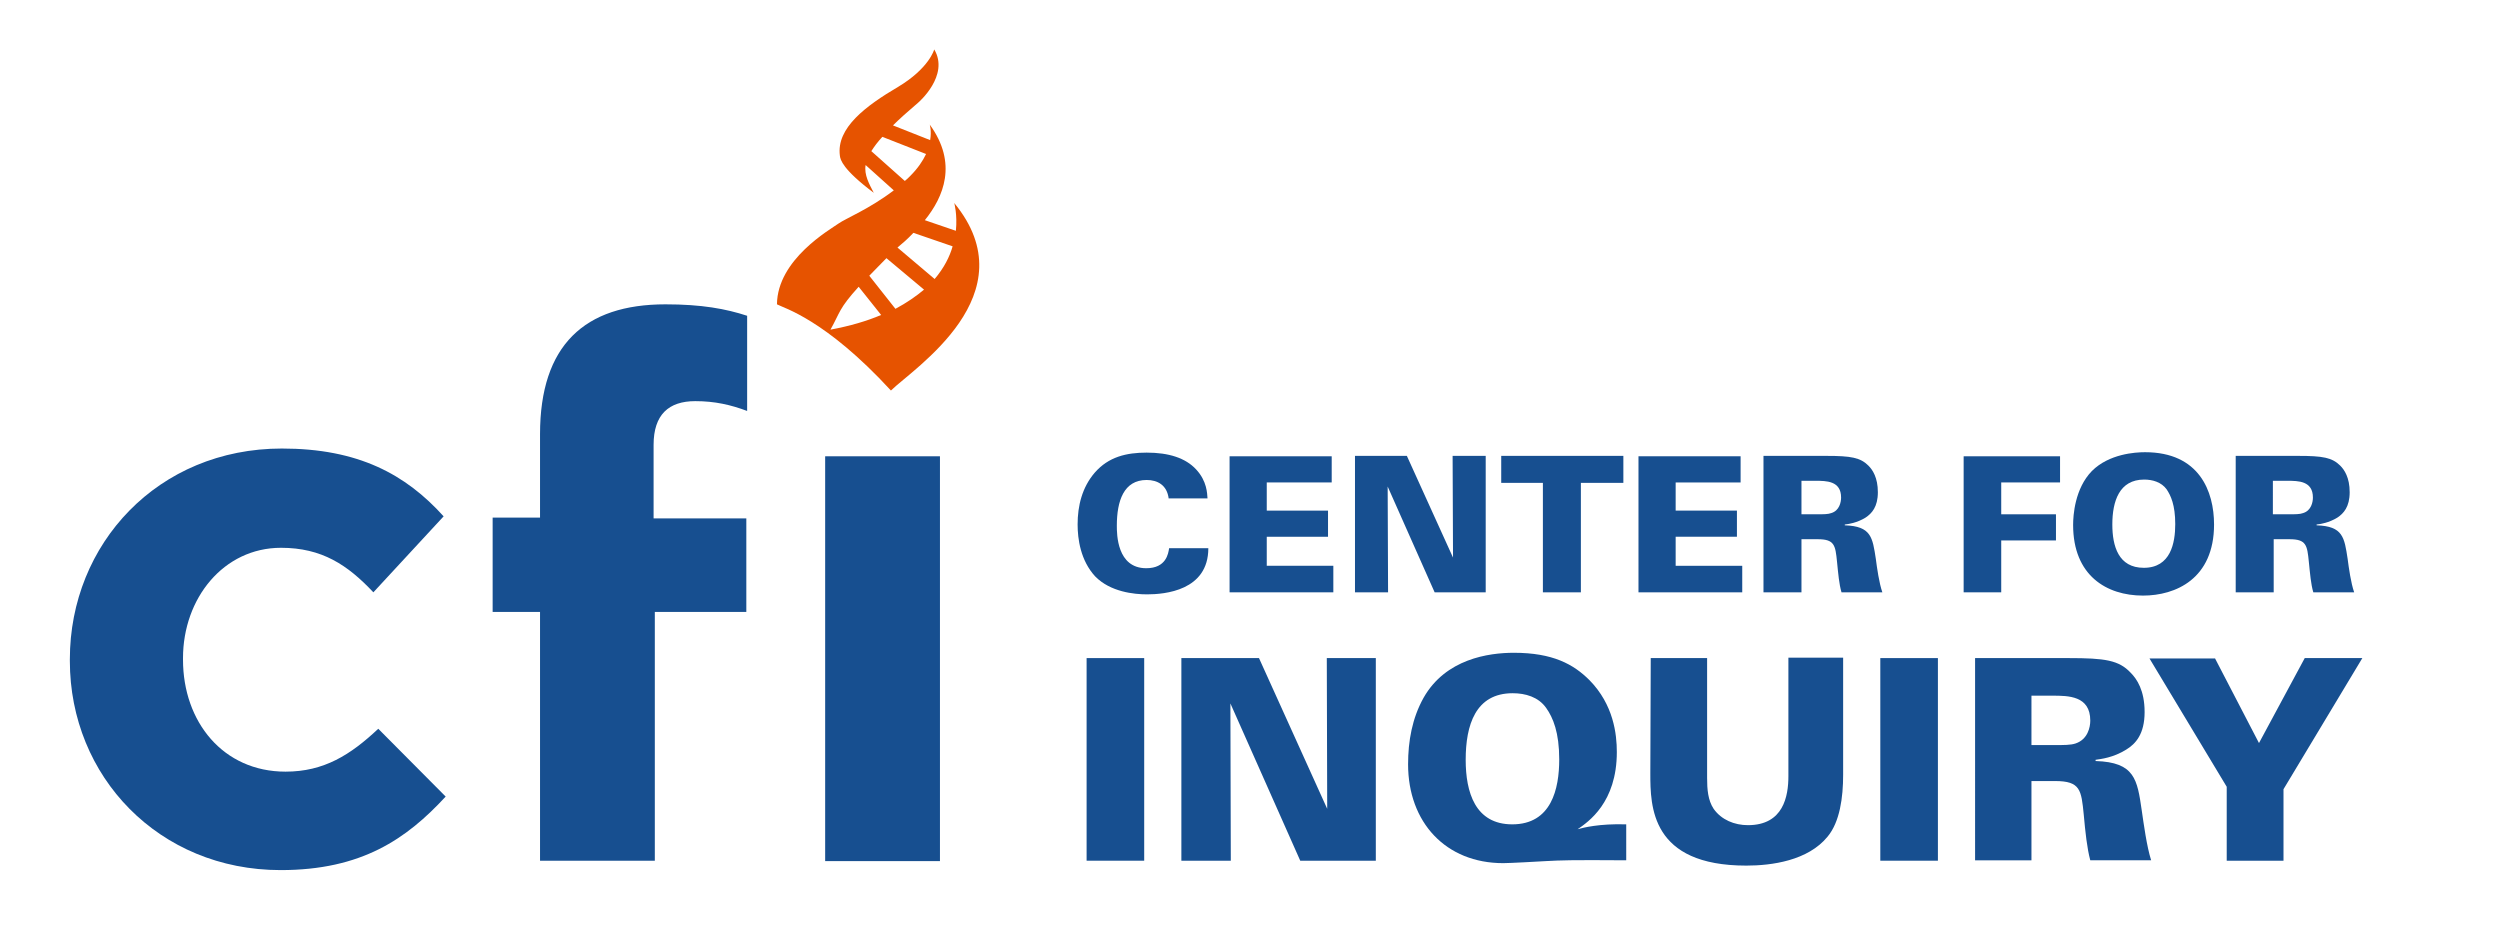
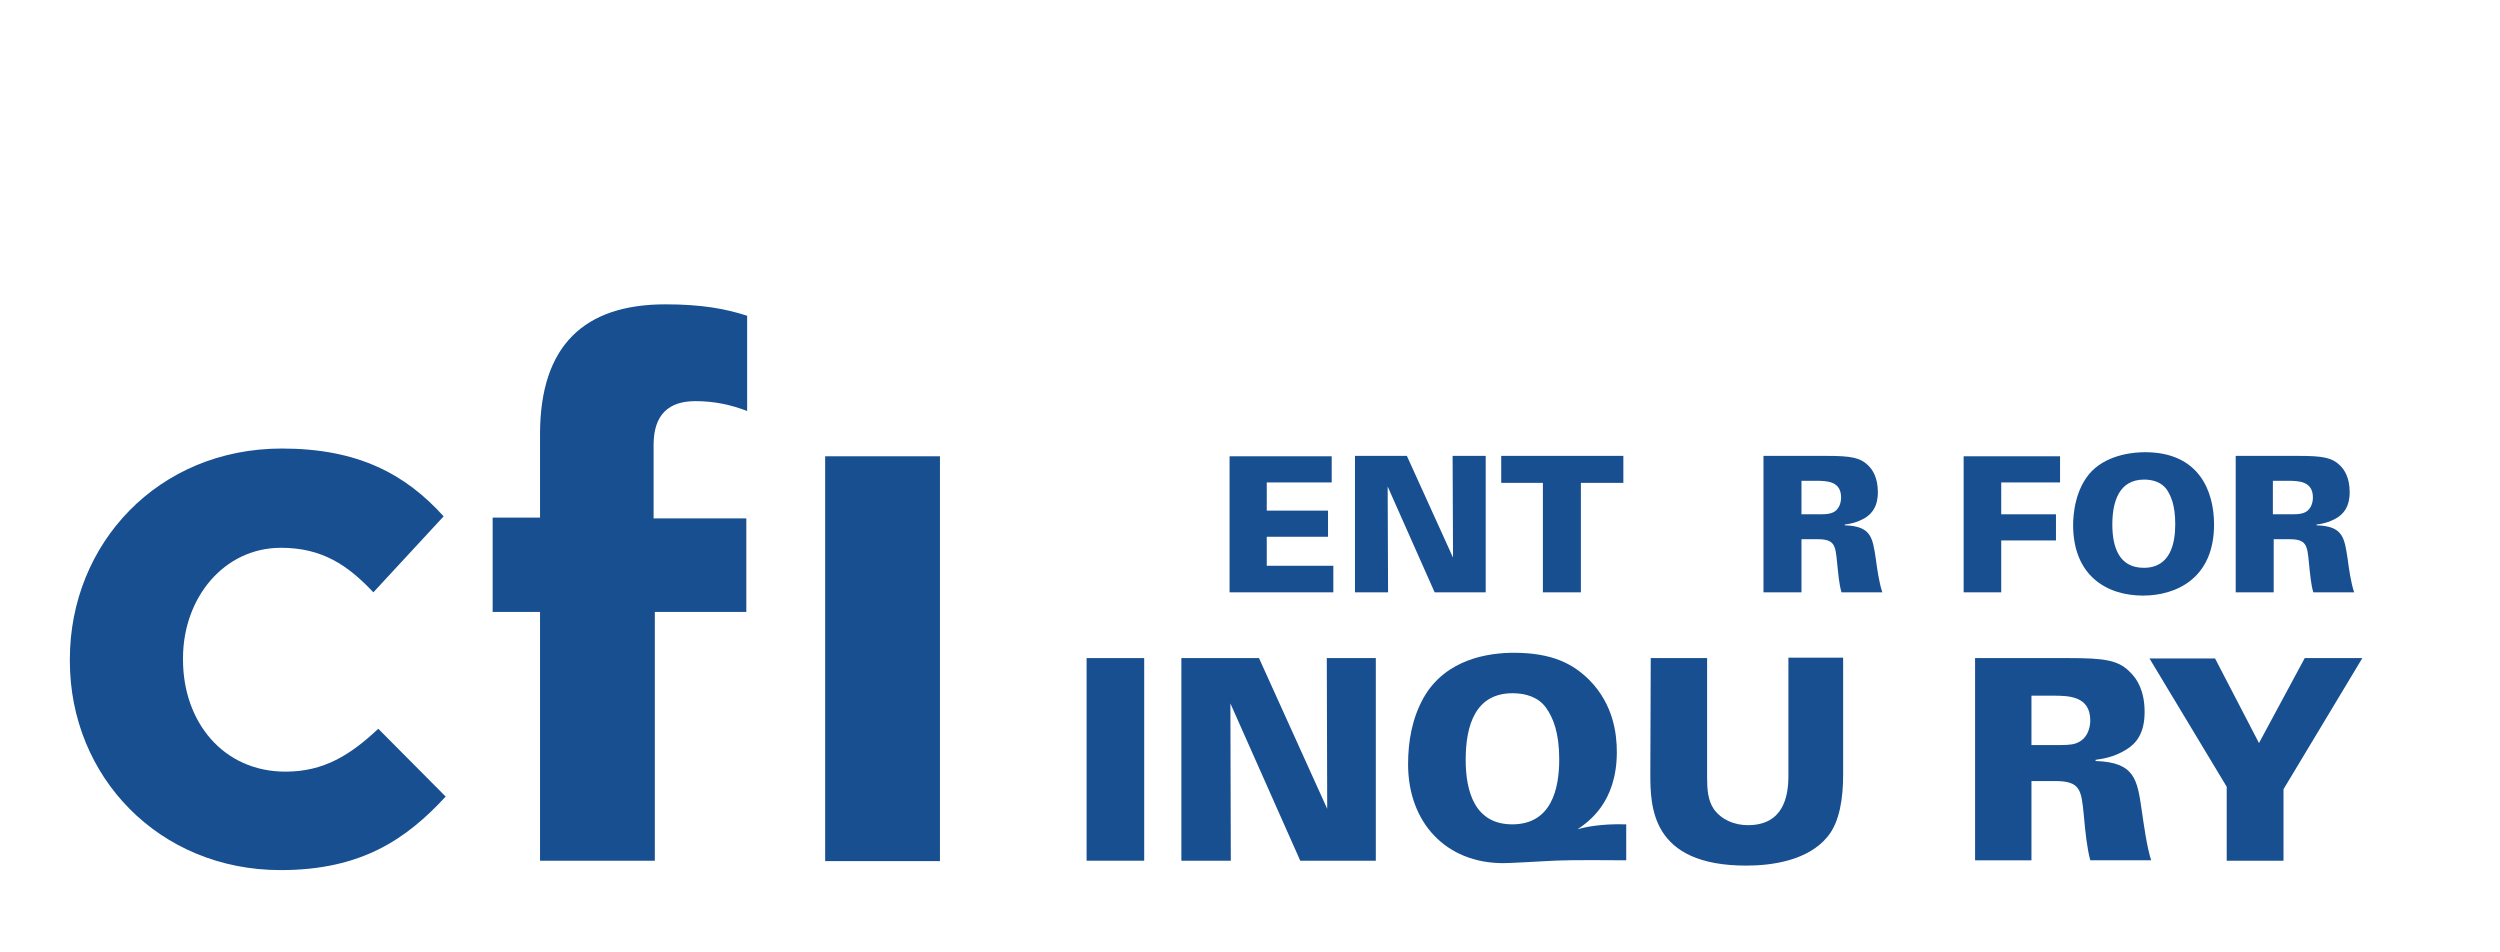
<svg xmlns="http://www.w3.org/2000/svg" version="1.1" id="Layer_1" x="0px" y="0px" viewBox="0 0 612 233.1" style="enable-background:new 0 0 612 233.1;" xml:space="preserve">
  <style type="text/css">
	.st0{fill:#174F90;}
	.st1{fill:#E65300;}
</style>
  <g>
-     <path class="st0" d="M286.1,122.1c-0.4-3.4-2.8-4.6-5.4-4.6c-5.6,0-7.3,5.1-7.3,11.2c0,2,0,10.4,7.2,10.4c4.9,0,5.4-3.6,5.6-4.9   h9.6c0,10.4-10.7,11.3-15,11.3c-3.2,0-9-0.6-12.7-4.4c-3.6-3.9-4.3-9.2-4.3-12.7c0-4.6,1.1-9.1,4.2-12.7c3.4-3.9,7.8-4.9,12.7-4.9   c5.4,0,9.5,1.3,12.1,4.1c2.7,2.9,2.7,5.9,2.8,7.1H286.1z" />
-   </g>
+     </g>
  <g>
    <path class="st0" d="M301,111.7h25v6.4h-15.9v6.9h15v6.4h-15v7.1h16.3v6.5H301V111.7z" />
  </g>
  <g>
    <path class="st0" d="M331.7,111.6h12.7l11.3,24.9l-0.1-24.9h8.1V145h-12.5l-11.5-25.9l0.1,25.9h-8.1V111.6z" />
  </g>
  <g>
    <path class="st0" d="M377.7,118.2h-10.2v-6.6h29.9v6.6H387V145h-9.3V118.2z" />
  </g>
  <g>
-     <path class="st0" d="M401.1,111.7h25v6.4h-15.9v6.9h15v6.4h-15v7.1h16.3v6.5h-25.4V111.7z" />
-   </g>
+     </g>
  <g>
    <path class="st0" d="M431.7,111.6h15.4c6,0,8.3,0.4,10.3,2.4c1,1,2.3,2.9,2.3,6.5c0,3.6-1.5,5.2-3,6.2c-2.1,1.3-4.2,1.6-5.1,1.7   v0.2c6.5,0.2,6.8,3,7.6,8.2c0.3,2.3,0.8,5.9,1.6,8.2h-10c-0.6-2-0.8-4.6-1.1-7.5c-0.4-4-0.6-5.5-4.7-5.5H441v13h-9.3V111.6z    M441,125.9h3.5c2,0,3,0,3.8-0.3c2-0.6,2.4-2.7,2.4-3.8c0-4.1-3.6-4.1-6.3-4.1H441V125.9z" />
  </g>
  <g>
    <path class="st0" d="M480.7,111.7h23.6v6.4h-14.4v7.8h13.4v6.4h-13.4V145h-9.2V111.7z" />
  </g>
  <g>
    <path class="st0" d="M512.1,115.3c4.2-4.2,10.6-4.6,13-4.6c13.3,0,16.9,9.6,16.9,17.7c0,13.3-9.4,17.4-17.4,17.4   c-8.9,0-17.1-4.9-17.1-17.3C507.5,126.2,507.9,119.6,512.1,115.3z M524.8,139c6.6,0,7.7-6.1,7.7-10.7c0-4.7-1.1-7-2.1-8.5   c-1.3-1.8-3.5-2.4-5.5-2.4c-6.1,0-7.8,5.3-7.8,11C517.1,133.7,518.6,139,524.8,139z" />
  </g>
  <g>
    <path class="st0" d="M547.2,111.6h15.4c6,0,8.3,0.4,10.3,2.4c1,1,2.3,2.9,2.3,6.5c0,3.6-1.5,5.2-3,6.2c-2.1,1.3-4.2,1.6-5.1,1.7   v0.2c6.5,0.2,6.8,3,7.6,8.2c0.3,2.3,0.8,5.9,1.6,8.2h-10c-0.6-2-0.8-4.6-1.1-7.5c-0.4-4-0.6-5.5-4.7-5.5h-3.9v13h-9.3V111.6z    M556.5,125.9h3.5c2,0,3,0,3.8-0.3c2-0.6,2.4-2.7,2.4-3.8c0-4.1-3.6-4.1-6.3-4.1h-3.5V125.9z" />
  </g>
  <g>
    <path class="st0" d="M266,161.1h14.1v49.6H266V161.1z" />
  </g>
  <g>
    <path class="st0" d="M289.3,161.1h18.9l16.7,36.9l-0.1-36.9h12v49.6h-18.5l-17.1-38.5l0.1,38.5h-12.1V161.1z" />
  </g>
  <g>
    <path class="st0" d="M398.2,210.6c-14.2-0.1-15.9,0-19.8,0.2c-1.6,0.1-8.9,0.5-10.4,0.5c-14.1,0-23.3-10-23.3-24.2   c0-5.7,1-11.3,3.8-16.3c5.4-9.5,15.9-11,22.1-11c9.5,0,14.6,2.8,18.5,6.7c5.9,6,6.7,13.2,6.7,17.6c0,12.4-7,17.1-9.6,18.9   c1.4-0.4,5.3-1.4,11.9-1.2V210.6z M370.2,201.8c9.6,0,11.5-8.7,11.5-15.9c0-6.6-1.5-10.2-3.2-12.6c-1.9-2.7-5.1-3.6-8.2-3.6   c-9.1,0-11.5,7.8-11.5,16.3C358.8,193.9,361.1,201.8,370.2,201.8z" />
  </g>
  <g>
    <path class="st0" d="M417.9,161.1v29.4c0,2.7,0.2,5.4,1.6,7.5c1.9,2.7,5.1,4,8.4,4c8.7,0,9.9-7.1,9.9-12v-29h13.4v28.7   c0,5.5-0.8,11.5-3.8,15.1c-4.8,5.9-13.7,7.1-19.9,7.1c-23.4,0-23.5-14.5-23.5-22.6l0.1-28.2H417.9z" />
  </g>
  <g>
-     <path class="st0" d="M460.3,161.1h14.1v49.6h-14.1V161.1z" />
-   </g>
+     </g>
  <g>
    <path class="st0" d="M483.5,161.1h22.9c8.9,0,12.3,0.5,15.2,3.6c1.5,1.5,3.4,4.3,3.4,9.6c0,5.4-2.2,7.8-4.5,9.2   c-3.2,2-6.2,2.3-7.5,2.5v0.3c9.6,0.3,10.2,4.5,11.3,12.1c0.5,3.4,1.2,8.7,2.3,12.2h-14.9c-0.8-3-1.2-6.8-1.6-11.2   c-0.6-6-0.8-8.2-7-8.2h-5.8v19.4h-13.8V161.1z M497.3,182.4h5.1c3,0,4.5,0,5.7-0.4c3-1,3.6-4,3.6-5.6c0-6.1-5.4-6.1-9.3-6.1h-5.1   V182.4z" />
  </g>
  <g>
-     <path class="st0" d="M542.2,161.1l10.8,20.8l11.2-20.8h14.1L559,193.2v17.5h-13.9v-18.1l-18.9-31.4H542.2z" />
+     <path class="st0" d="M542.2,161.1l10.8,20.8l11.2-20.8h14.1L559,193.2v17.5h-13.9v-18.1l-18.9-31.4H542.2" />
  </g>
-   <path class="st1" d="M233.6,49.7c0,0,0.8,2.8,0.4,6.8l-7.6-2.6c4.6-5.7,8.1-13.9,1.2-23.4c0,0,0.5,1.5,0.1,3.8l-9.1-3.6  c1.5-1.5,3.5-3.3,6.2-5.6c0,0,7.7-6.6,3.9-13c0,0-1.2,4.6-8.9,9.2c-7.8,4.6-15.1,10-14.2,16.8c0.1,1,0.7,3.4,8.3,9.1  c-1.1-2.1-2.4-4.4-2-6.8l6.9,6.2c-5.9,4.5-11.8,6.9-13.5,8.1c-2.1,1.5-15,8.8-15.1,19.8c1.6,0.9,11.8,3.6,27.9,21.1  C223.6,90.2,252,72.1,233.6,49.7z M226.2,70.9c-1.9,1.6-4.2,3.2-7,4.7l-6.4-8.1c1.2-1.2,2.6-2.7,4.2-4.3L226.2,70.9z M219.7,60.6  c1.1-0.9,2.5-2.1,3.9-3.6l9.6,3.3c-0.7,2.5-2.1,5.3-4.4,8L219.7,60.6z M213.3,37c0.7-1.1,1.5-2.2,2.7-3.5l10.7,4.2  c-0.8,1.7-2,3.5-3.9,5.4c-0.4,0.4-0.8,0.8-1.3,1.2L213.3,37z M203.3,80.7c2.4-4.3,2-5.1,6.9-10.5l5.5,6.9  C212.2,78.6,208.1,79.8,203.3,80.7z" />
  <g>
    <path class="st0" d="M68.7,213c-29.8,0-51.6-22.9-51.6-51.2v-0.4c0-28.3,21.6-51.6,51.9-51.6c18.7,0,30.3,6.3,39.6,16.6L91.4,145   c-6.3-6.7-12.6-10.9-22.6-10.9c-14.1,0-24,12.4-24,27v0.4c0,15.2,9.8,27.4,25.1,27.4c9.4,0,15.9-4.1,22.7-10.5l16.5,16.6   C99.5,205.4,88.5,213,68.7,213z" />
  </g>
  <g>
    <path class="st0" d="M170.2,98.2c-6.5,0-10.2,3.3-10.2,10.7v18h22.7v22.9h-22.4v60.9h-28.1v-60.9h-11.6v-23.1h11.6v-20.4   c0-21.8,10.9-31.8,30.7-31.8c8.9,0,14.8,1.1,20,2.8v23.3C178.9,99.1,175,98.2,170.2,98.2z" />
  </g>
  <g>
    <path class="st0" d="M202,210.8v-99.1h28.1v99.1H202z" />
  </g>
</svg>